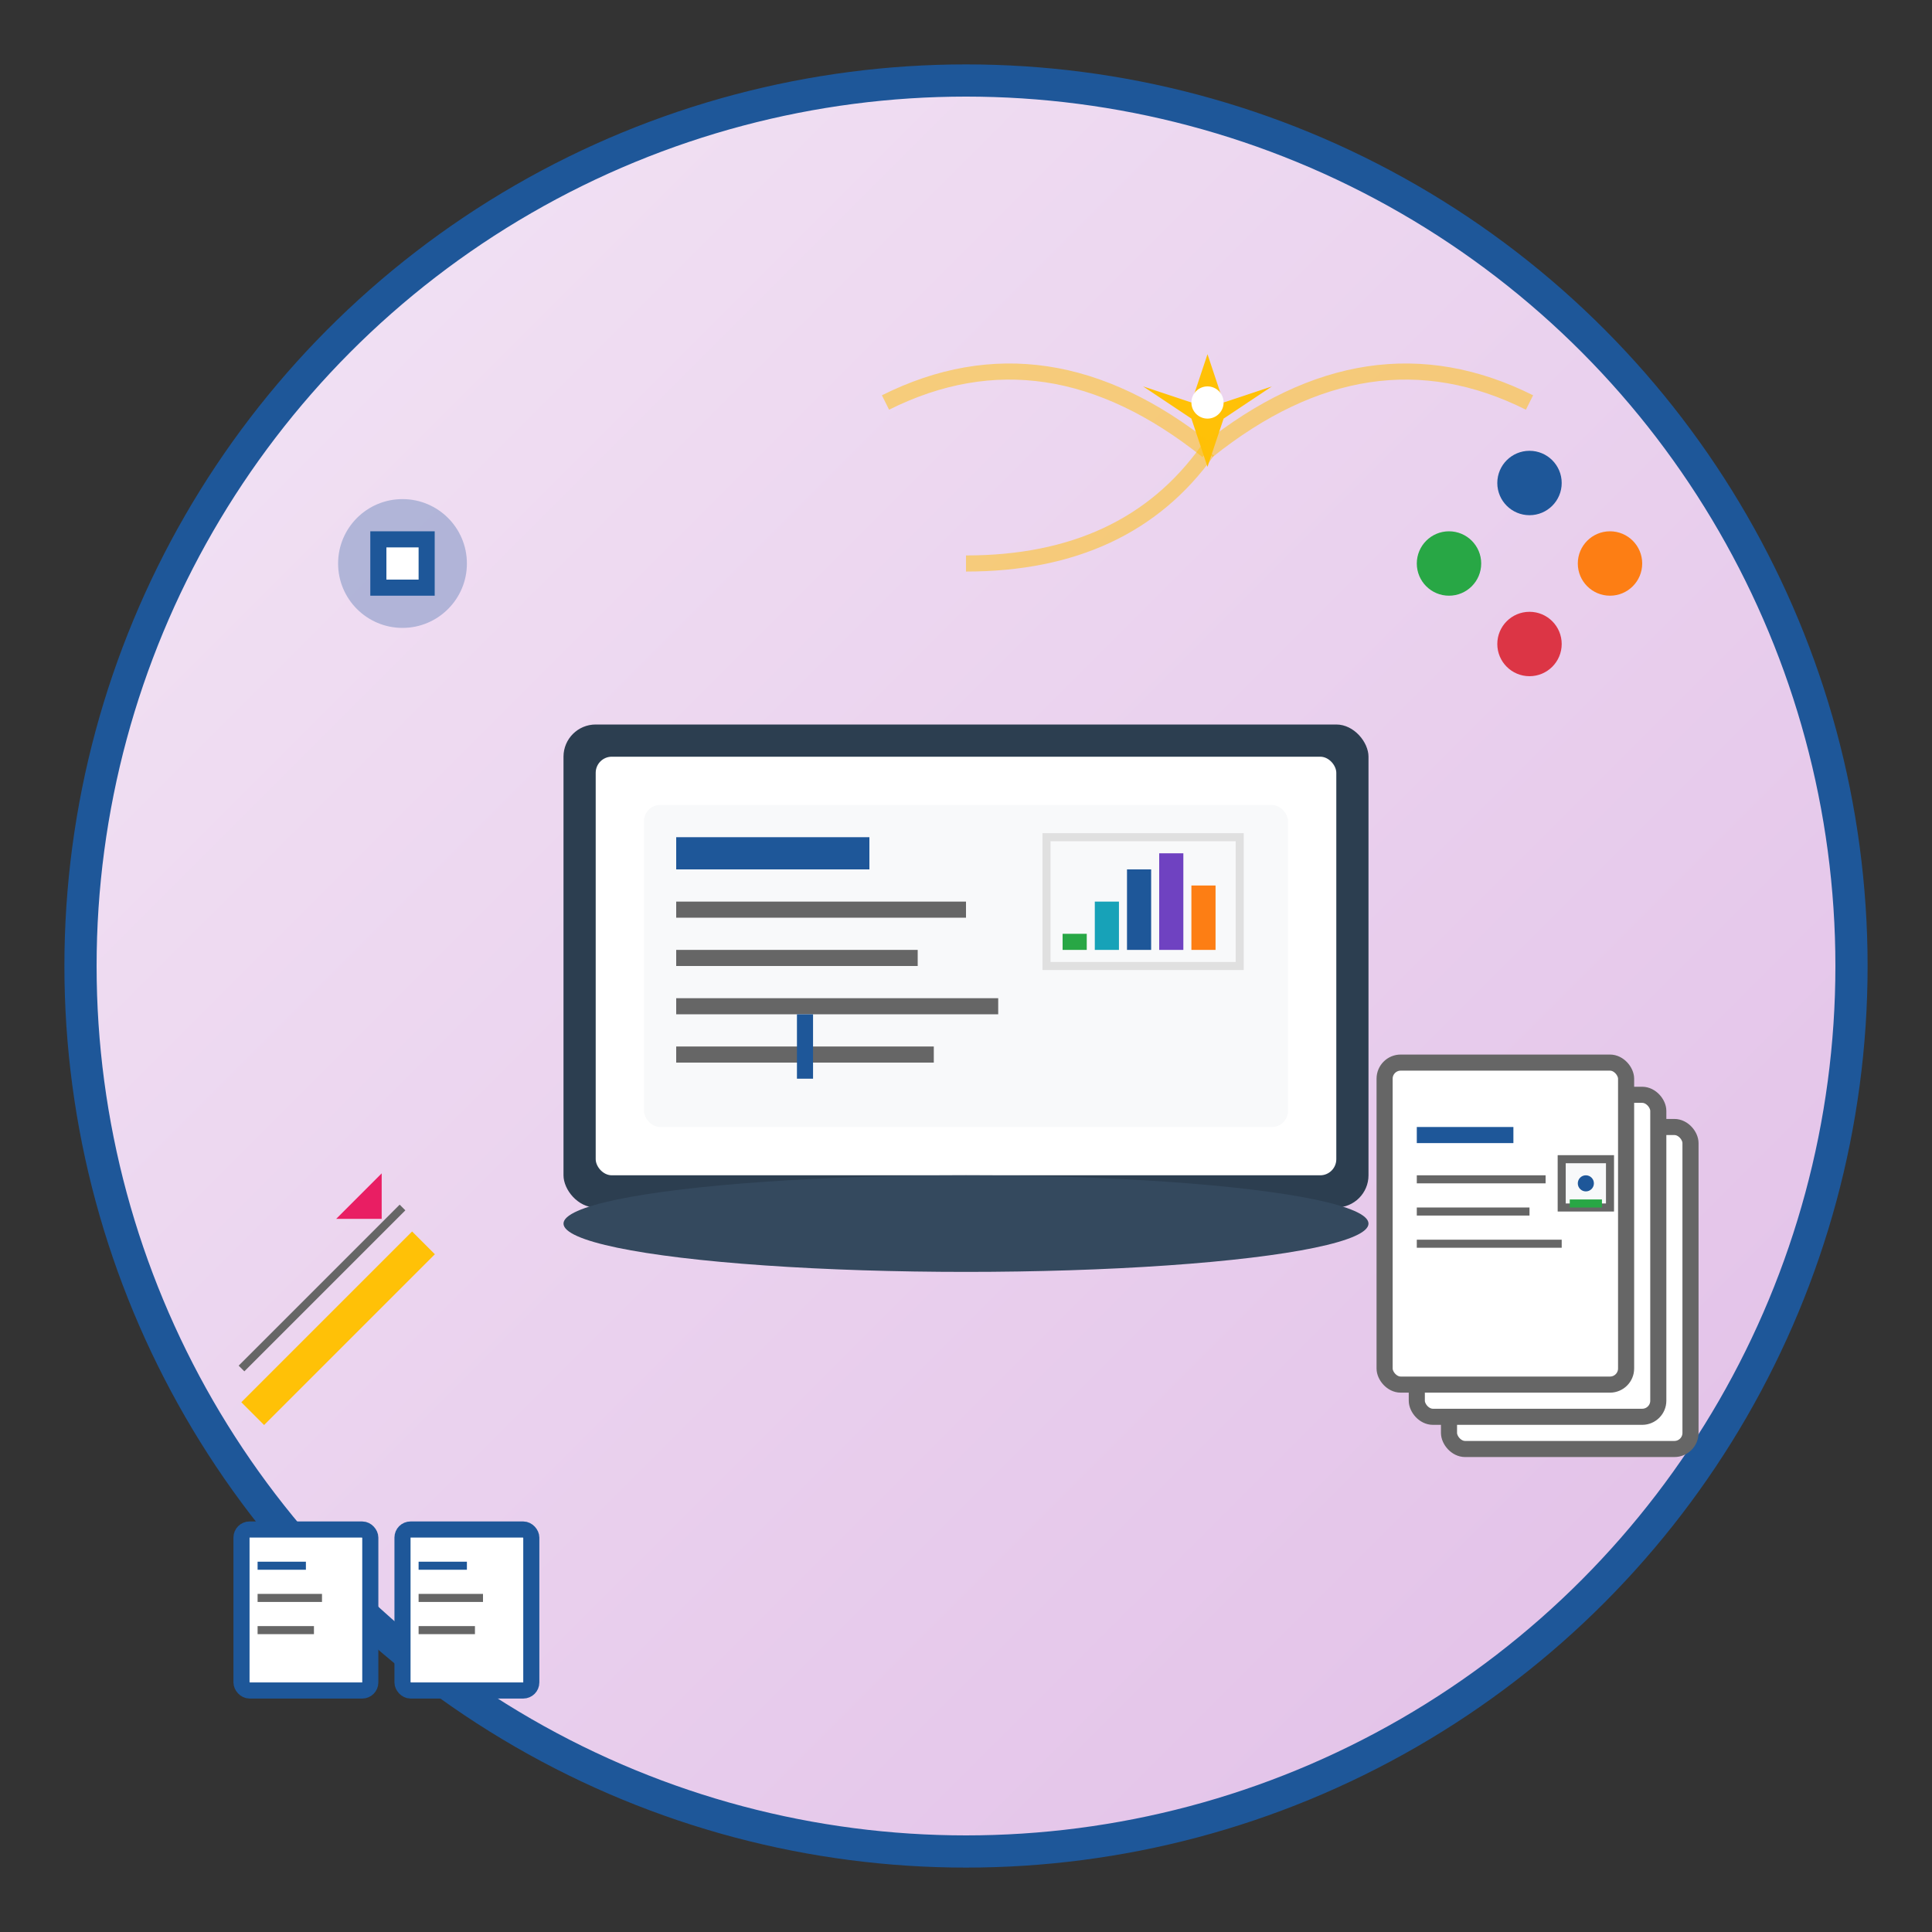
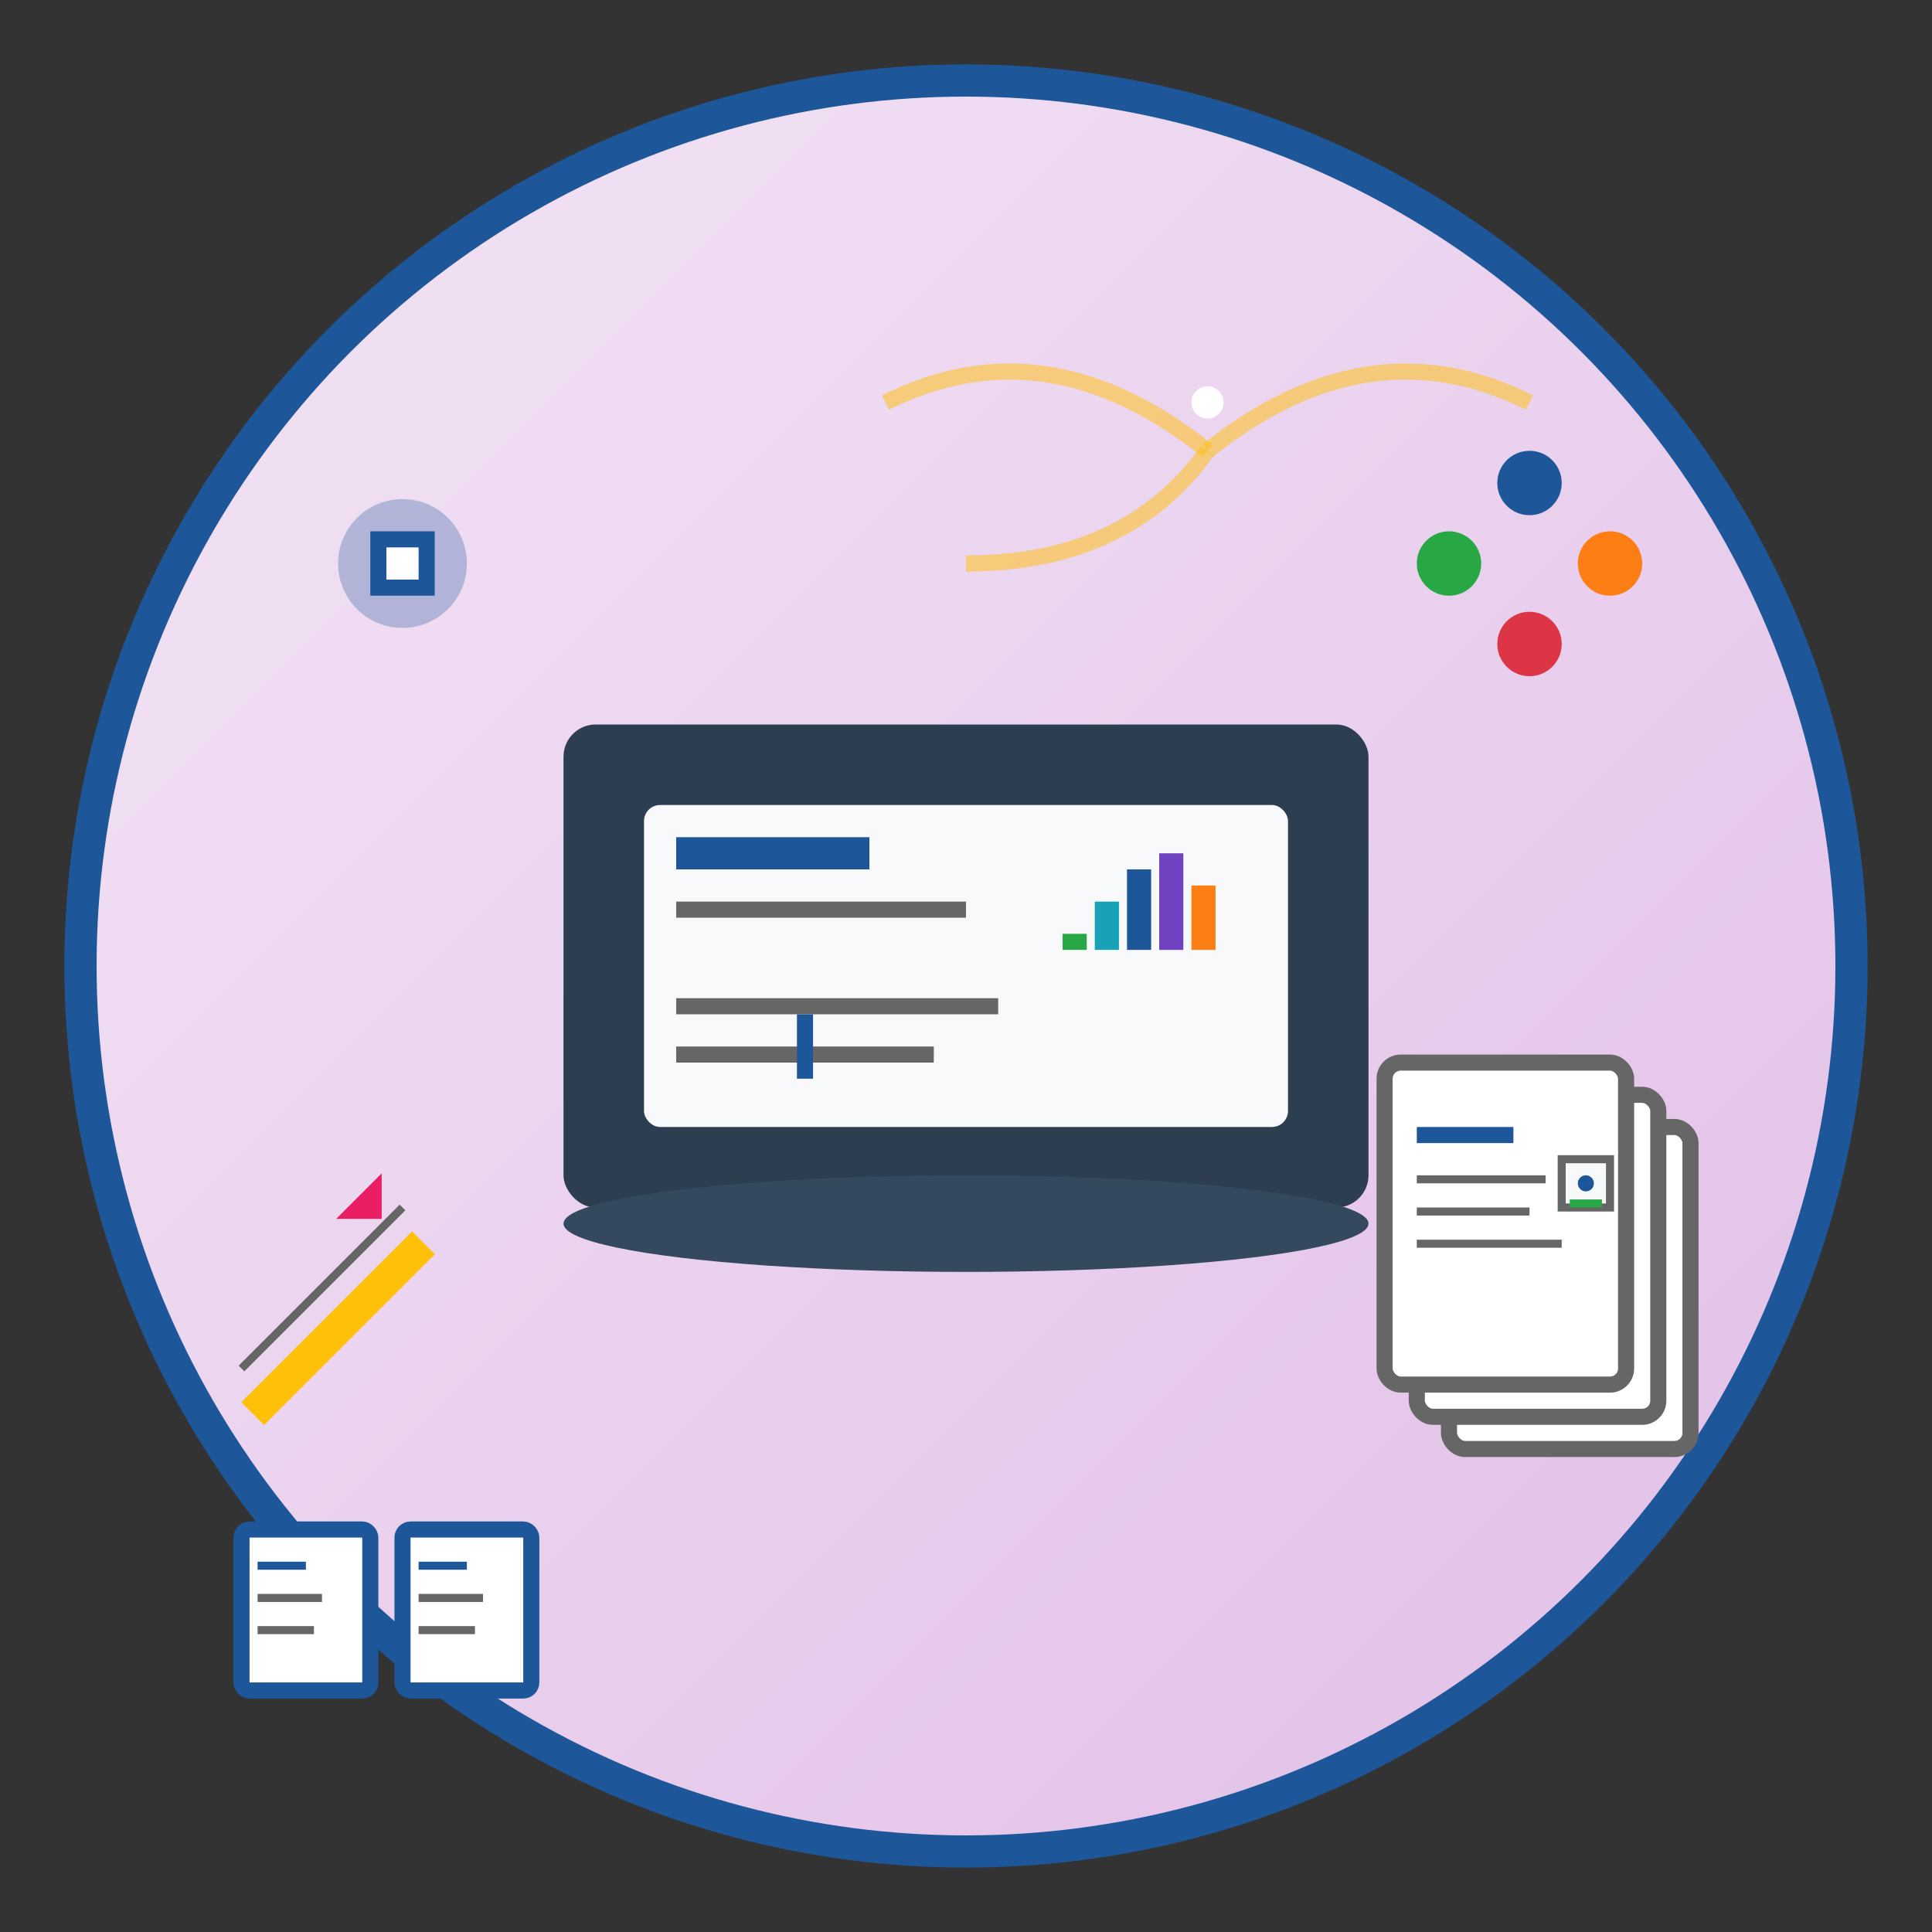
<svg xmlns="http://www.w3.org/2000/svg" width="120" height="120" viewBox="0 0 120 120">
  <rect x="0" y="0" width="120" height="120" fill="#333333" stroke="none" />
  <circle cx="60" cy="60" r="55" fill="url(#contentGradient)" stroke="#1e5799" stroke-width="2" />
  <rect x="35" y="45" width="50" height="30" rx="2" fill="#2c3e50" />
-   <rect x="37" y="47" width="46" height="26" rx="1" fill="white" />
  <rect x="40" y="50" width="40" height="20" rx="1" fill="#f8f9fa" />
  <ellipse cx="60" cy="76" rx="25" ry="3" fill="#34495e" />
  <rect x="42" y="52" width="12" height="2" fill="#1e5799" />
  <rect x="42" y="56" width="18" height="1" fill="#666" />
-   <rect x="42" y="59" width="15" height="1" fill="#666" />
  <rect x="42" y="62" width="20" height="1" fill="#666" />
  <rect x="42" y="65" width="16" height="1" fill="#666" />
-   <rect x="65" y="52" width="12" height="8" fill="none" stroke="#e0e0e0" stroke-width="0.5" />
  <rect x="66" y="58" width="1.5" height="1" fill="#28a745" />
  <rect x="68" y="56" width="1.5" height="3" fill="#17a2b8" />
  <rect x="70" y="54" width="1.5" height="5" fill="#1e5799" />
  <rect x="72" y="53" width="1.5" height="6" fill="#6f42c1" />
  <rect x="74" y="55" width="1.5" height="4" fill="#fd7e14" />
  <circle cx="25" cy="35" r="4" fill="rgba(30,87,153,0.3)" />
  <rect x="23" y="33" width="4" height="4" fill="#1e5799" />
  <rect x="24" y="34" width="2" height="2" fill="white" />
  <circle cx="95" cy="40" r="2" fill="#dc3545" />
  <circle cx="90" cy="35" r="2" fill="#28a745" />
  <circle cx="95" cy="30" r="2" fill="#1e5799" />
  <circle cx="100" cy="35" r="2" fill="#fd7e14" />
  <rect x="20" y="75" width="2" height="15" fill="#ffc107" transform="rotate(45 21 82.5)" />
  <polygon points="22,73 24,75 22,77" fill="#e91e63" transform="rotate(45 23 75)" />
  <line x1="15" y1="85" x2="25" y2="75" stroke="#666" stroke-width="0.5" />
  <line x1="50" y1="63" x2="50" y2="67" stroke="#1e5799" stroke-width="1" />
  <rect x="90" y="70" width="15" height="20" rx="1" fill="white" stroke="#666" stroke-width="1" />
  <rect x="88" y="68" width="15" height="20" rx="1" fill="white" stroke="#666" stroke-width="1" />
  <rect x="86" y="66" width="15" height="20" rx="1" fill="white" stroke="#666" stroke-width="1" />
  <rect x="88" y="70" width="6" height="1" fill="#1e5799" />
  <rect x="88" y="73" width="8" height="0.5" fill="#666" />
  <rect x="88" y="75" width="7" height="0.5" fill="#666" />
  <rect x="88" y="77" width="9" height="0.5" fill="#666" />
  <rect x="97" y="72" width="3" height="3" fill="#f8f9fa" stroke="#666" stroke-width="0.5" />
  <circle cx="98.5" cy="73.5" r="0.5" fill="#1e5799" />
  <rect x="97.5" y="74.5" width="2" height="0.5" fill="#28a745" />
  <g transform="translate(75,25)">
-     <polygon points="0,-3 1,0 4,-1 1,1 0,4 -1,1 -4,-1 -1,0" fill="#ffc107" />
    <circle cx="0" cy="0" r="1" fill="white" />
  </g>
  <path d="M 75 28 Q 65 20 55 25" stroke="rgba(255,193,7,0.5)" stroke-width="1" fill="none" />
  <path d="M 75 28 Q 85 20 95 25" stroke="rgba(255,193,7,0.5)" stroke-width="1" fill="none" />
  <path d="M 75 28 Q 70 35 60 35" stroke="rgba(255,193,7,0.5)" stroke-width="1" fill="none" />
  <rect x="15" y="95" width="8" height="10" rx="0.5" fill="white" stroke="#1e5799" stroke-width="1" />
  <rect x="16" y="97" width="3" height="0.5" fill="#1e5799" />
  <rect x="16" y="99" width="4" height="0.5" fill="#666" />
  <rect x="16" y="101" width="3.5" height="0.5" fill="#666" />
  <rect x="25" y="95" width="8" height="10" rx="0.5" fill="white" stroke="#1e5799" stroke-width="1" />
  <rect x="26" y="97" width="3" height="0.5" fill="#1e5799" />
  <rect x="26" y="99" width="4" height="0.5" fill="#666" />
  <rect x="26" y="101" width="3.5" height="0.5" fill="#666" />
  <defs>
    <linearGradient id="contentGradient" x1="0%" y1="0%" x2="100%" y2="100%">
      <stop offset="0%" style="stop-color:#f3e5f5;stop-opacity:1" />
      <stop offset="100%" style="stop-color:#e1bee7;stop-opacity:1" />
    </linearGradient>
  </defs>
</svg>